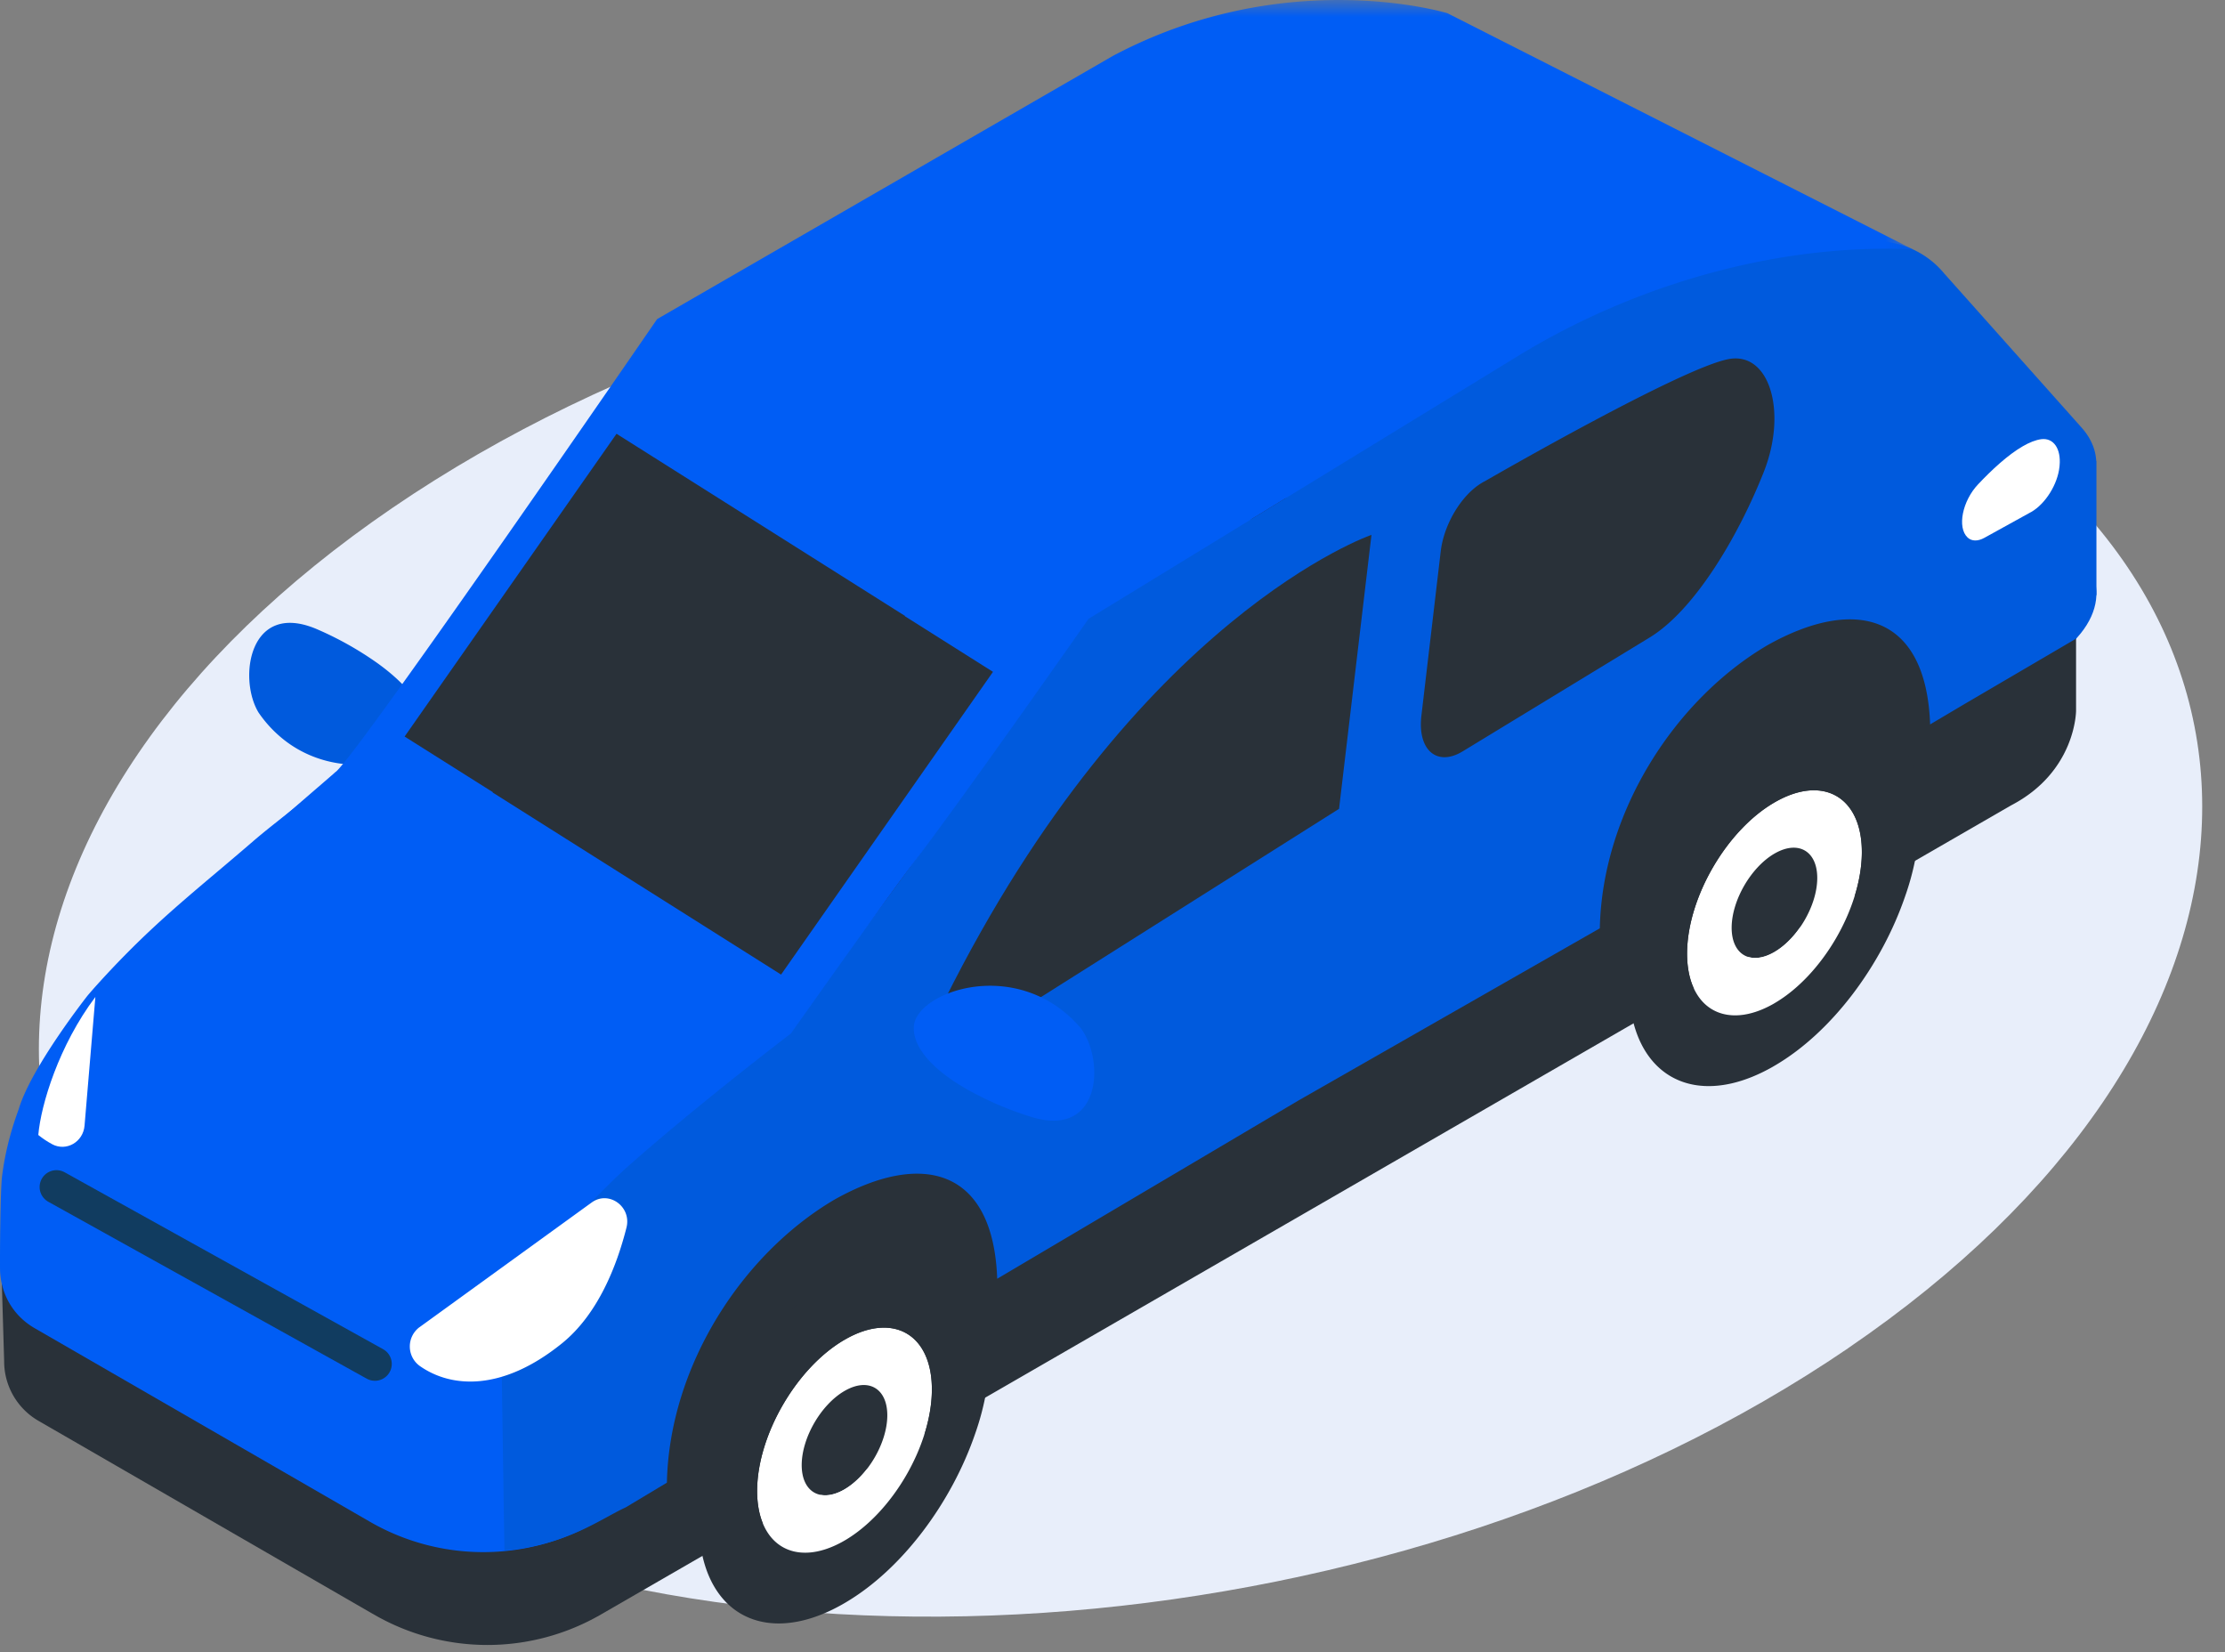
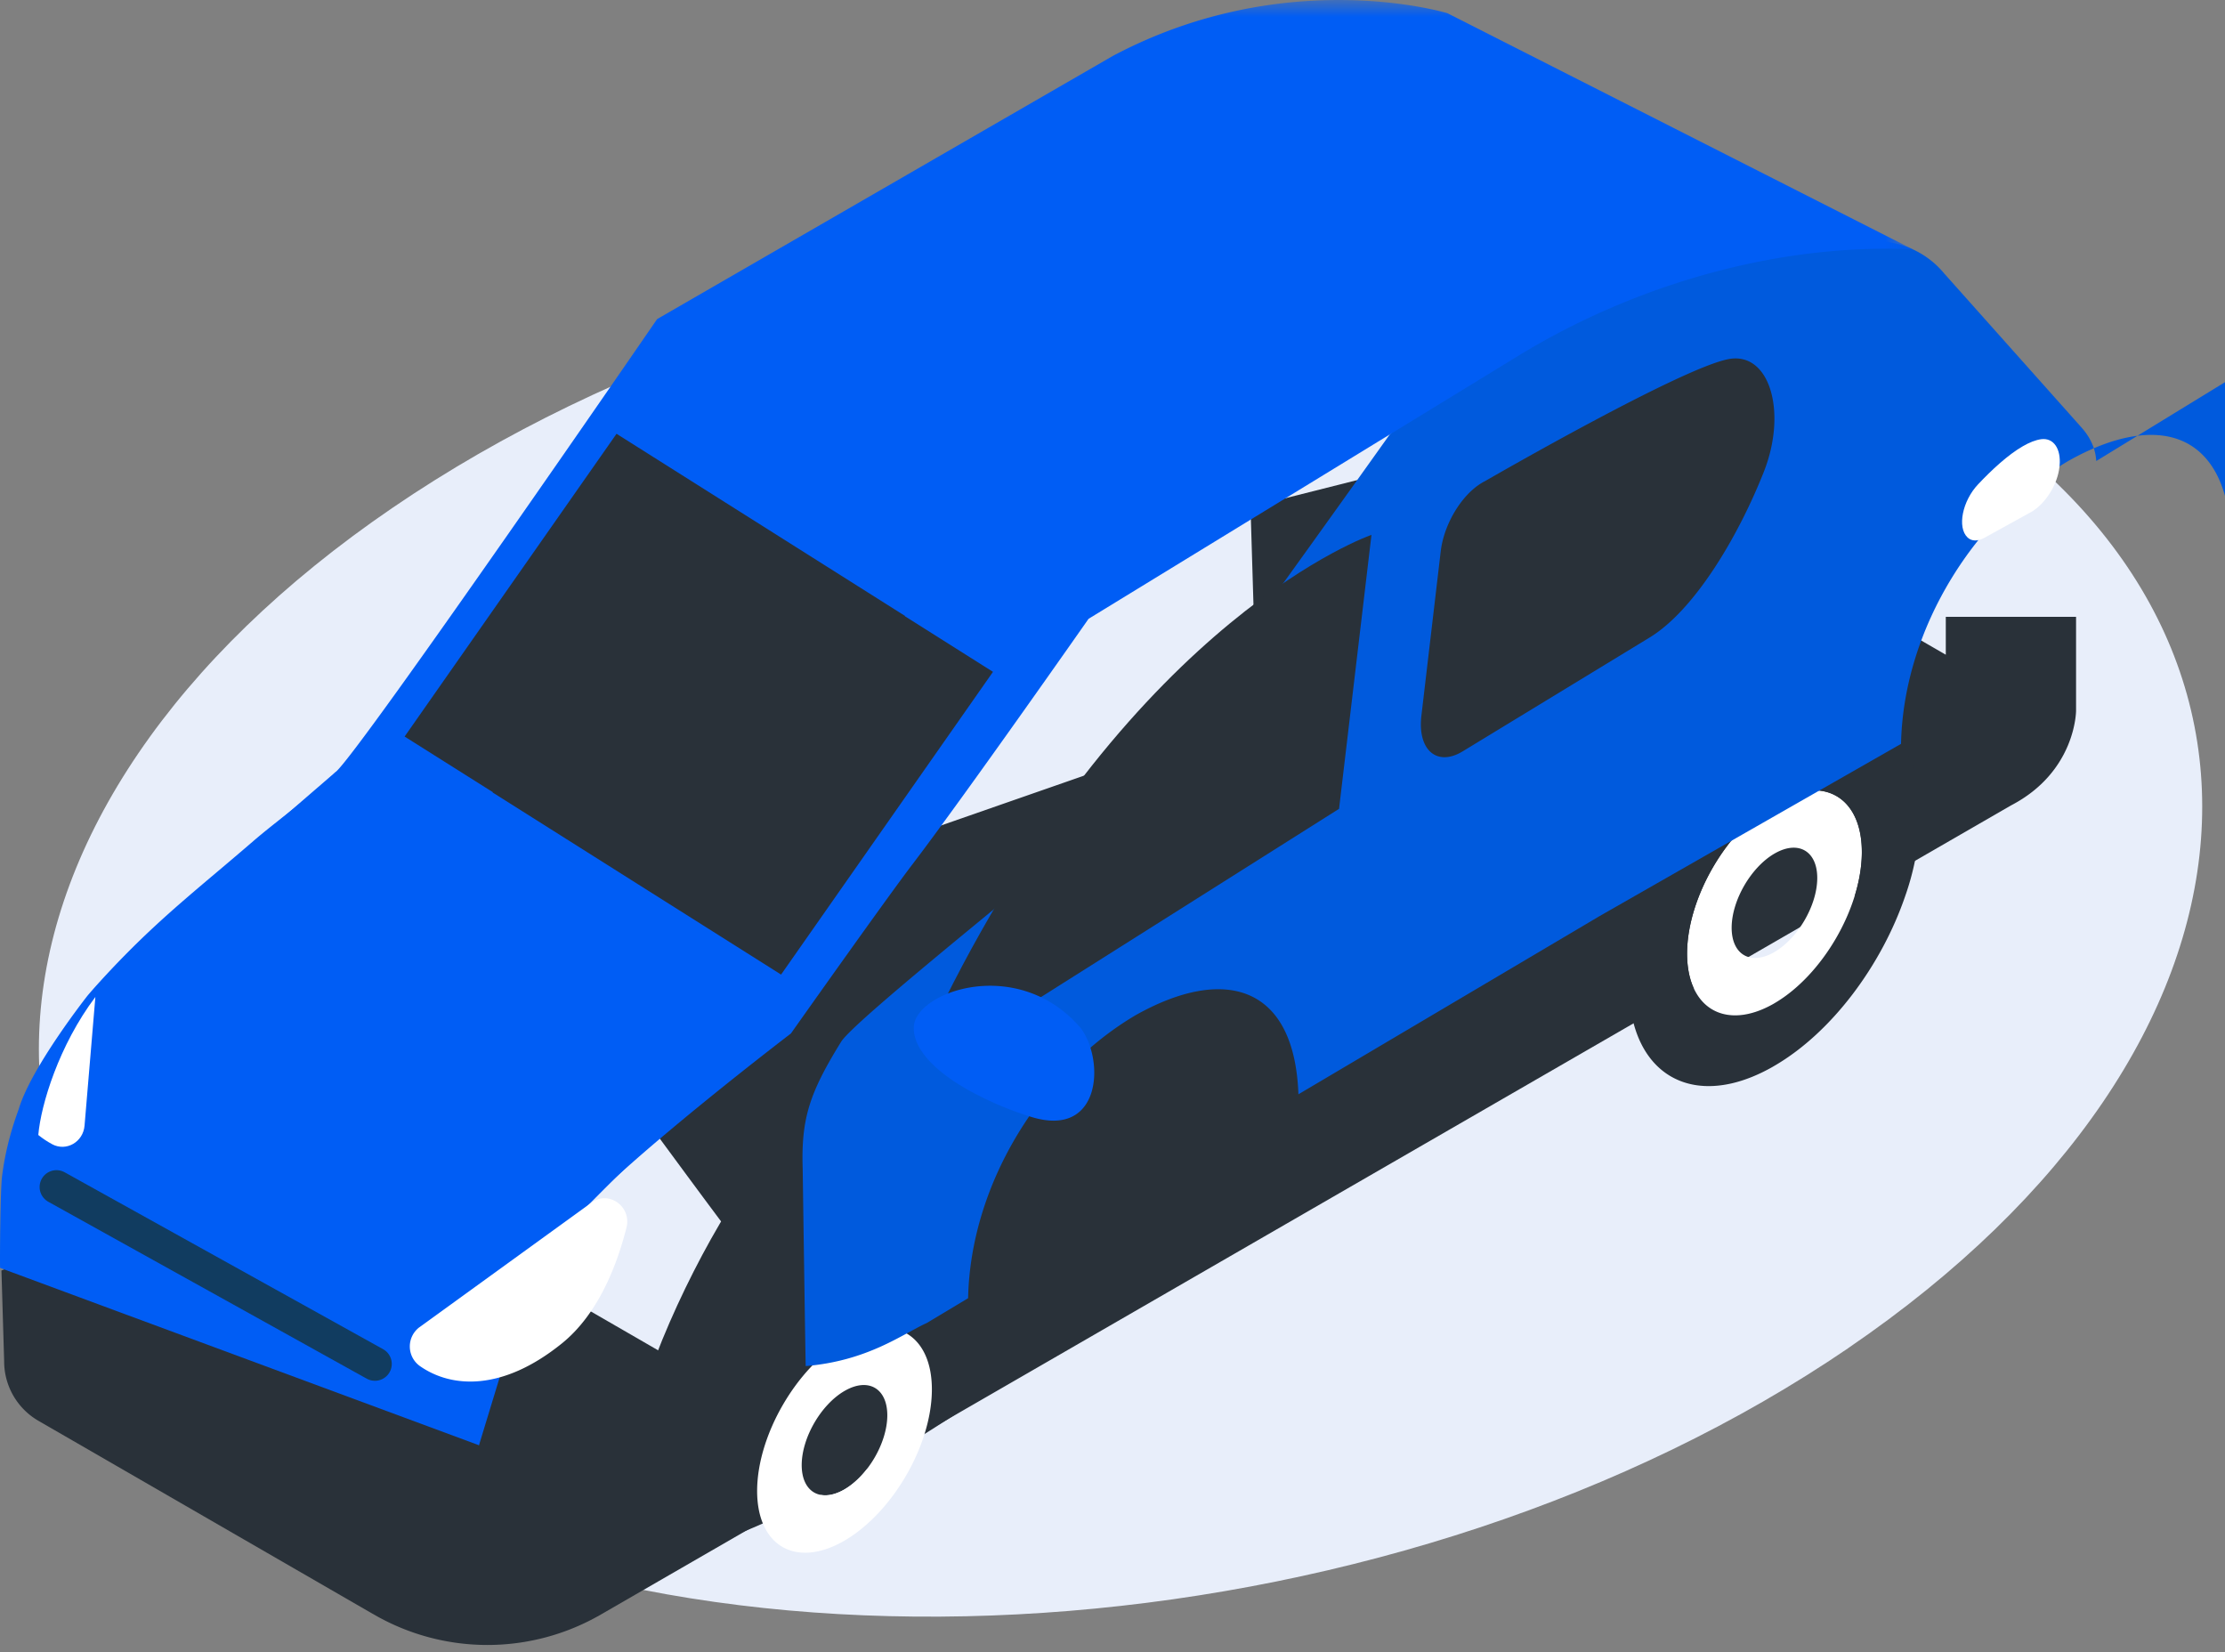
<svg xmlns="http://www.w3.org/2000/svg" xmlns:xlink="http://www.w3.org/1999/xlink" width="66" height="49" viewBox="0 0 66 49">
  <rect x="0" y="0" width="66" height="49" fill="#808080" stroke="none" />
  <defs>
    <path id="scp7mo81ba" d="M0 0h55.324v42.866H0z" />
  </defs>
  <g fill="none" fill-rule="evenodd">
    <path d="M54.827 39.984c-13.11 8.94-33.403 10.606-45.325 3.722-11.923-6.883-10.96-19.71 2.15-28.65C24.76 6.116 45.053 4.45 56.976 11.333c11.922 6.884 10.96 19.711-2.15 28.65" fill="#E8EEFA" />
-     <path fill="#005ADD" d="m23.828 28.874 8.265-11.911L53.451 6.09l.965 1.353-24.948 15.84-4.424 7.244-8.072 8.491-2.568-2.804zM8.536 22.028a3.647 3.647 0 0 1-.87-.899c-.612-1.02-.267-3.341 1.754-2.459a9.818 9.818 0 0 1 1.777 1c.904.65 1.495 1.389 1.383 2.036-.147.857-2.376 1.525-4.044.322" />
-     <path d="m54.261 19.945-7.54-4.354c-1.627-.939-1.421-2.594.457-3.678 1.878-1.084 4.745-1.203 6.37-.264l7.54 4.353c1.628.94 1.422 2.594-.456 3.679-1.878 1.083-4.745 1.202-6.37.264" fill="#005ADD" />
    <path d="M61.582 18.295h-3.864v1.124l-11.554-6.67-9.07 2.289.123 4.063a2.04 2.04 0 0 0 1.03 1.782l-22.786 7.94c2.08 1.202 10.156 14.713 12.237 13.512L59.65 23.89c1.932-1.002 1.932-2.809 1.932-2.809v-2.786zM11.096 47.89l-9.944-5.742a2.037 2.037 0 0 1-1.029-1.78l-.08-2.684 9.027-3.669 16.39 9.464-7.64 4.41a6.724 6.724 0 0 1-6.724 0" fill="#293139" />
-     <path d="m10.973 45.135-9.945-5.741c-1.37-.792-1.37-2.77 0-3.562l7.918-4.572 16.392 9.464-7.64 4.411a6.724 6.724 0 0 1-6.725 0" fill="#005DF5" />
    <path d="M32.13 39.356c0-.25-2.76-10.755-8.428-6.138-2.478 2.019-6.812 11.163-4.574 12.597 2.238 1.433 13.001-6.46 13.001-6.46" fill="#293139" />
    <path d="m25.046 41.259.023-.014c.701-.394 1.261-.056 1.251.755-.01.803-.575 1.767-1.265 2.172a.275.275 0 0 1-.024.014c-.7.394-1.26.058-1.25-.753.011-.802.575-1.77 1.265-2.174" fill="#293139" />
    <path d="M25.055 44.172c.69-.405 1.254-1.37 1.265-2.172.01-.811-.55-1.15-1.25-.755a.424.424 0 0 0-.025.014c-.69.405-1.253 1.371-1.264 2.174-.01.812.55 1.147 1.25.753l.024-.014m.034-4.455c1.43-.808 2.574-.12 2.553 1.537-.021 1.636-1.172 3.607-2.58 4.434l-.051.03c-1.43.804-2.573.116-2.552-1.541.022-1.635 1.17-3.604 2.575-4.429.018-.01.036-.021.055-.03" fill="#FFF" />
-     <path d="M25.062 45.688c1.408-.827 2.558-2.798 2.58-4.434.02-1.657-1.122-2.345-2.553-1.538l-.055.032c-1.404.825-2.553 2.795-2.575 4.429-.02 1.657 1.121 2.345 2.552 1.54l.051-.03m.053-8.105c2.387-1.346 4.291-.197 4.254 2.566 0 .066-.003.13-.006.196a7.849 7.849 0 0 1-.432 2.166c-.7 2.05-2.168 4.034-3.858 5.026l-.09.052c-1.655.935-3.08.667-3.784-.508-.258-.43-.419-.98-.46-1.637a5.823 5.823 0 0 1-.01-.42c.035-2.73 1.952-6.013 4.3-7.392l.086-.05M52.63 25.321l.025-.014c.7-.394 1.26-.056 1.25.756-.01.802-.575 1.767-1.264 2.171a.275.275 0 0 1-.025.014c-.7.394-1.26.058-1.25-.753.011-.802.575-1.769 1.265-2.174" fill="#293139" />
    <path d="M52.64 28.234c.69-.405 1.255-1.37 1.265-2.172.01-.81-.55-1.149-1.25-.755a.424.424 0 0 0-.025.014c-.689.405-1.253 1.372-1.264 2.174-.01.812.55 1.148 1.25.753l.024-.014m.034-4.455c1.431-.808 2.574-.12 2.554 1.537-.022 1.637-1.173 3.608-2.58 4.434l-.052.03c-1.43.804-2.573.116-2.552-1.54.022-1.635 1.17-3.605 2.575-4.429a.853.853 0 0 1 .055-.032" fill="#FFF" />
    <path d="M52.647 29.75c1.408-.827 2.559-2.797 2.58-4.434.02-1.657-1.122-2.345-2.553-1.537l-.055.031c-1.404.825-2.553 2.795-2.575 4.43-.02 1.656 1.122 2.344 2.552 1.54l.051-.03m.053-8.106c2.387-1.346 4.292-.196 4.254 2.566 0 .066-.003.13-.005.196a7.849 7.849 0 0 1-.433 2.166c-.7 2.051-2.167 4.034-3.858 5.026l-.089.052c-1.656.935-3.081.667-3.785-.508-.258-.43-.418-.98-.46-1.637a5.823 5.823 0 0 1-.01-.42c.035-2.73 1.953-6.013 4.3-7.392l.086-.049" fill="#293139" />
-     <path d="M62.181 13.674c-.02-.354-.167-.696-.445-1.002l-.012-.014-.007-.008-4.026-4.516v.002a2.632 2.632 0 0 0-1.589-.94c-1.428-.255-2.862-.197-4.246.062-1.528-.232-3.35.05-4.678.816-.793.458-1.287 1.019-1.472 1.583-2.689 1.556-4.48 3.226-4.48 3.226l-8.935 5.471s-7.16 10.065-8.012 10.96c-.703.737-7.813 6.33-8.263 7.055-.938 1.517-1.19 2.28-1.141 3.77 0 0 .083 5.8.09 5.85 1.848-.155 2.872-.952 3.59-1.277l1.227-.736c.072-3.465 2.243-6.795 4.979-8.4 2.603-1.46 4.701-.908 4.819 2.352l8.941-5.29 8.934-5.104c.073-3.465 2.243-6.796 4.978-8.4 2.604-1.459 4.702-.908 4.82 2.352l1.013-.6 3.316-1.943.604-1.306v-3.966l-.005.003z" fill="#005ADD" />
+     <path d="M62.181 13.674c-.02-.354-.167-.696-.445-1.002l-.012-.014-.007-.008-4.026-4.516v.002a2.632 2.632 0 0 0-1.589-.94c-1.428-.255-2.862-.197-4.246.062-1.528-.232-3.35.05-4.678.816-.793.458-1.287 1.019-1.472 1.583-2.689 1.556-4.48 3.226-4.48 3.226s-7.16 10.065-8.012 10.96c-.703.737-7.813 6.33-8.263 7.055-.938 1.517-1.19 2.28-1.141 3.77 0 0 .083 5.8.09 5.85 1.848-.155 2.872-.952 3.59-1.277l1.227-.736c.072-3.465 2.243-6.795 4.979-8.4 2.603-1.46 4.701-.908 4.819 2.352l8.941-5.29 8.934-5.104c.073-3.465 2.243-6.796 4.978-8.4 2.604-1.459 4.702-.908 4.82 2.352l1.013-.6 3.316-1.943.604-1.306v-3.966l-.005.003z" fill="#005ADD" />
    <path d="M28.362 31.162 39.72 23.99l.962-8.126s-6.98 2.4-12.668 13.812c-.43.863-.228 1.845.348 1.486" fill="#293139" />
    <path d="M31.094 29.69c.339.193.665.455.961.8.718.95.623 3.294-1.48 2.633a9.846 9.846 0 0 1-1.875-.804c-.967-.551-1.635-1.221-1.592-1.878.054-.867 2.199-1.77 3.986-.751" fill="#005DF5" />
    <path d="m43.383 22.288 5.546-3.377c1.333-.81 2.603-2.964 3.345-4.801.017-.044.036-.086.052-.13.693-1.772.165-3.563-1.056-3.328-1.395.266-6.928 3.45-7.219 3.618a1.153 1.153 0 0 0-.103.057c-.598.361-1.119 1.221-1.213 2.034l-.573 4.873c-.117 1.01.462 1.513 1.22 1.054" fill="#293139" />
    <path d="m61.09 13.844.004-.043c.043-.488-.176-.819-.541-.775-.17.022-.358.098-.551.21-.446.257-.927.706-1.326 1.129-.468.494-.626 1.281-.312 1.577.12.114.304.118.498.01l1.373-.758.02-.01c.416-.241.779-.812.835-1.34" fill="#FFF" />
    <g transform="translate(1.416)">
      <mask id="dl28xufwvb" fill="#fff">
        <use xlink:href="#scp7mo81ba" />
      </mask>
      <path d="m41.52.392 13.804 7.004c-4.016-.184-8.258 1.053-11.688 3.148l-12.762 7.81s-3.671 5.247-5.223 7.28c-.79 1.035-3.607 5.02-3.607 5.02s-4.724 3.602-6.37 5.423a14.011 14.011 0 0 0-1.506 2.008c-.939 1.516-1.425 3.29-1.376 4.781L.003 34.943c-.048-1.49.438-3.265 1.376-4.782.45-.725.958-1.402 1.505-2.007 1.646-1.82 3.907-3.748 5.667-5.266.733-.634 9.525-13.423 9.525-13.423l13.511-7.802C36.733-1.073 41.52.392 41.52.392" fill="#005DF5" mask="url(#dl28xufwvb)" />
    </g>
    <path d="M9.967 22.888c-.704.713-1.742 1.444-2.45 2.056-1.453 1.255-2.542 2.097-3.805 3.38-.265.269-.538.558-.825.875-.098.109-.196.22-.292.334 0 0-1.673 2.122-2.04 3.367a9.874 9.874 0 0 0-.268.84 8.518 8.518 0 0 0-.227 1.156c-.047.374-.068 2.36-.057 2.71l14.205 5.26 1.173-3.848c.096-.114.197-1.788.295-1.897.287-.316.075.354.34.085 1.264-1.283 2.798-2.896 4.252-4.15a97.039 97.039 0 0 1 2.604-2.164L9.967 22.888z" fill="#005DF5" />
    <path d="M1.551 33.94c.42.22.917-.07.957-.554l.321-3.816c-1.08 1.433-1.616 3.195-1.693 4.094.134.108.273.2.415.275" fill="#FFF" />
    <path fill="#293139" d="m26.84 18.276.005-.008-8.557-5.402-6.286 8.98 2.617 1.65-.006.009 8.556 5.401 6.286-8.979z" />
    <path stroke="#113C60" stroke-linecap="round" stroke-linejoin="round" d="m1.675 35.207 9.446 5.247" />
    <path d="m12.442 39.366 5.11-3.701c.507-.366 1.188.124 1.031.746-.287 1.135-.845 2.57-1.915 3.434-1.783 1.44-3.295 1.318-4.216.67a.714.714 0 0 1-.01-1.15" fill="#FFF" />
  </g>
</svg>